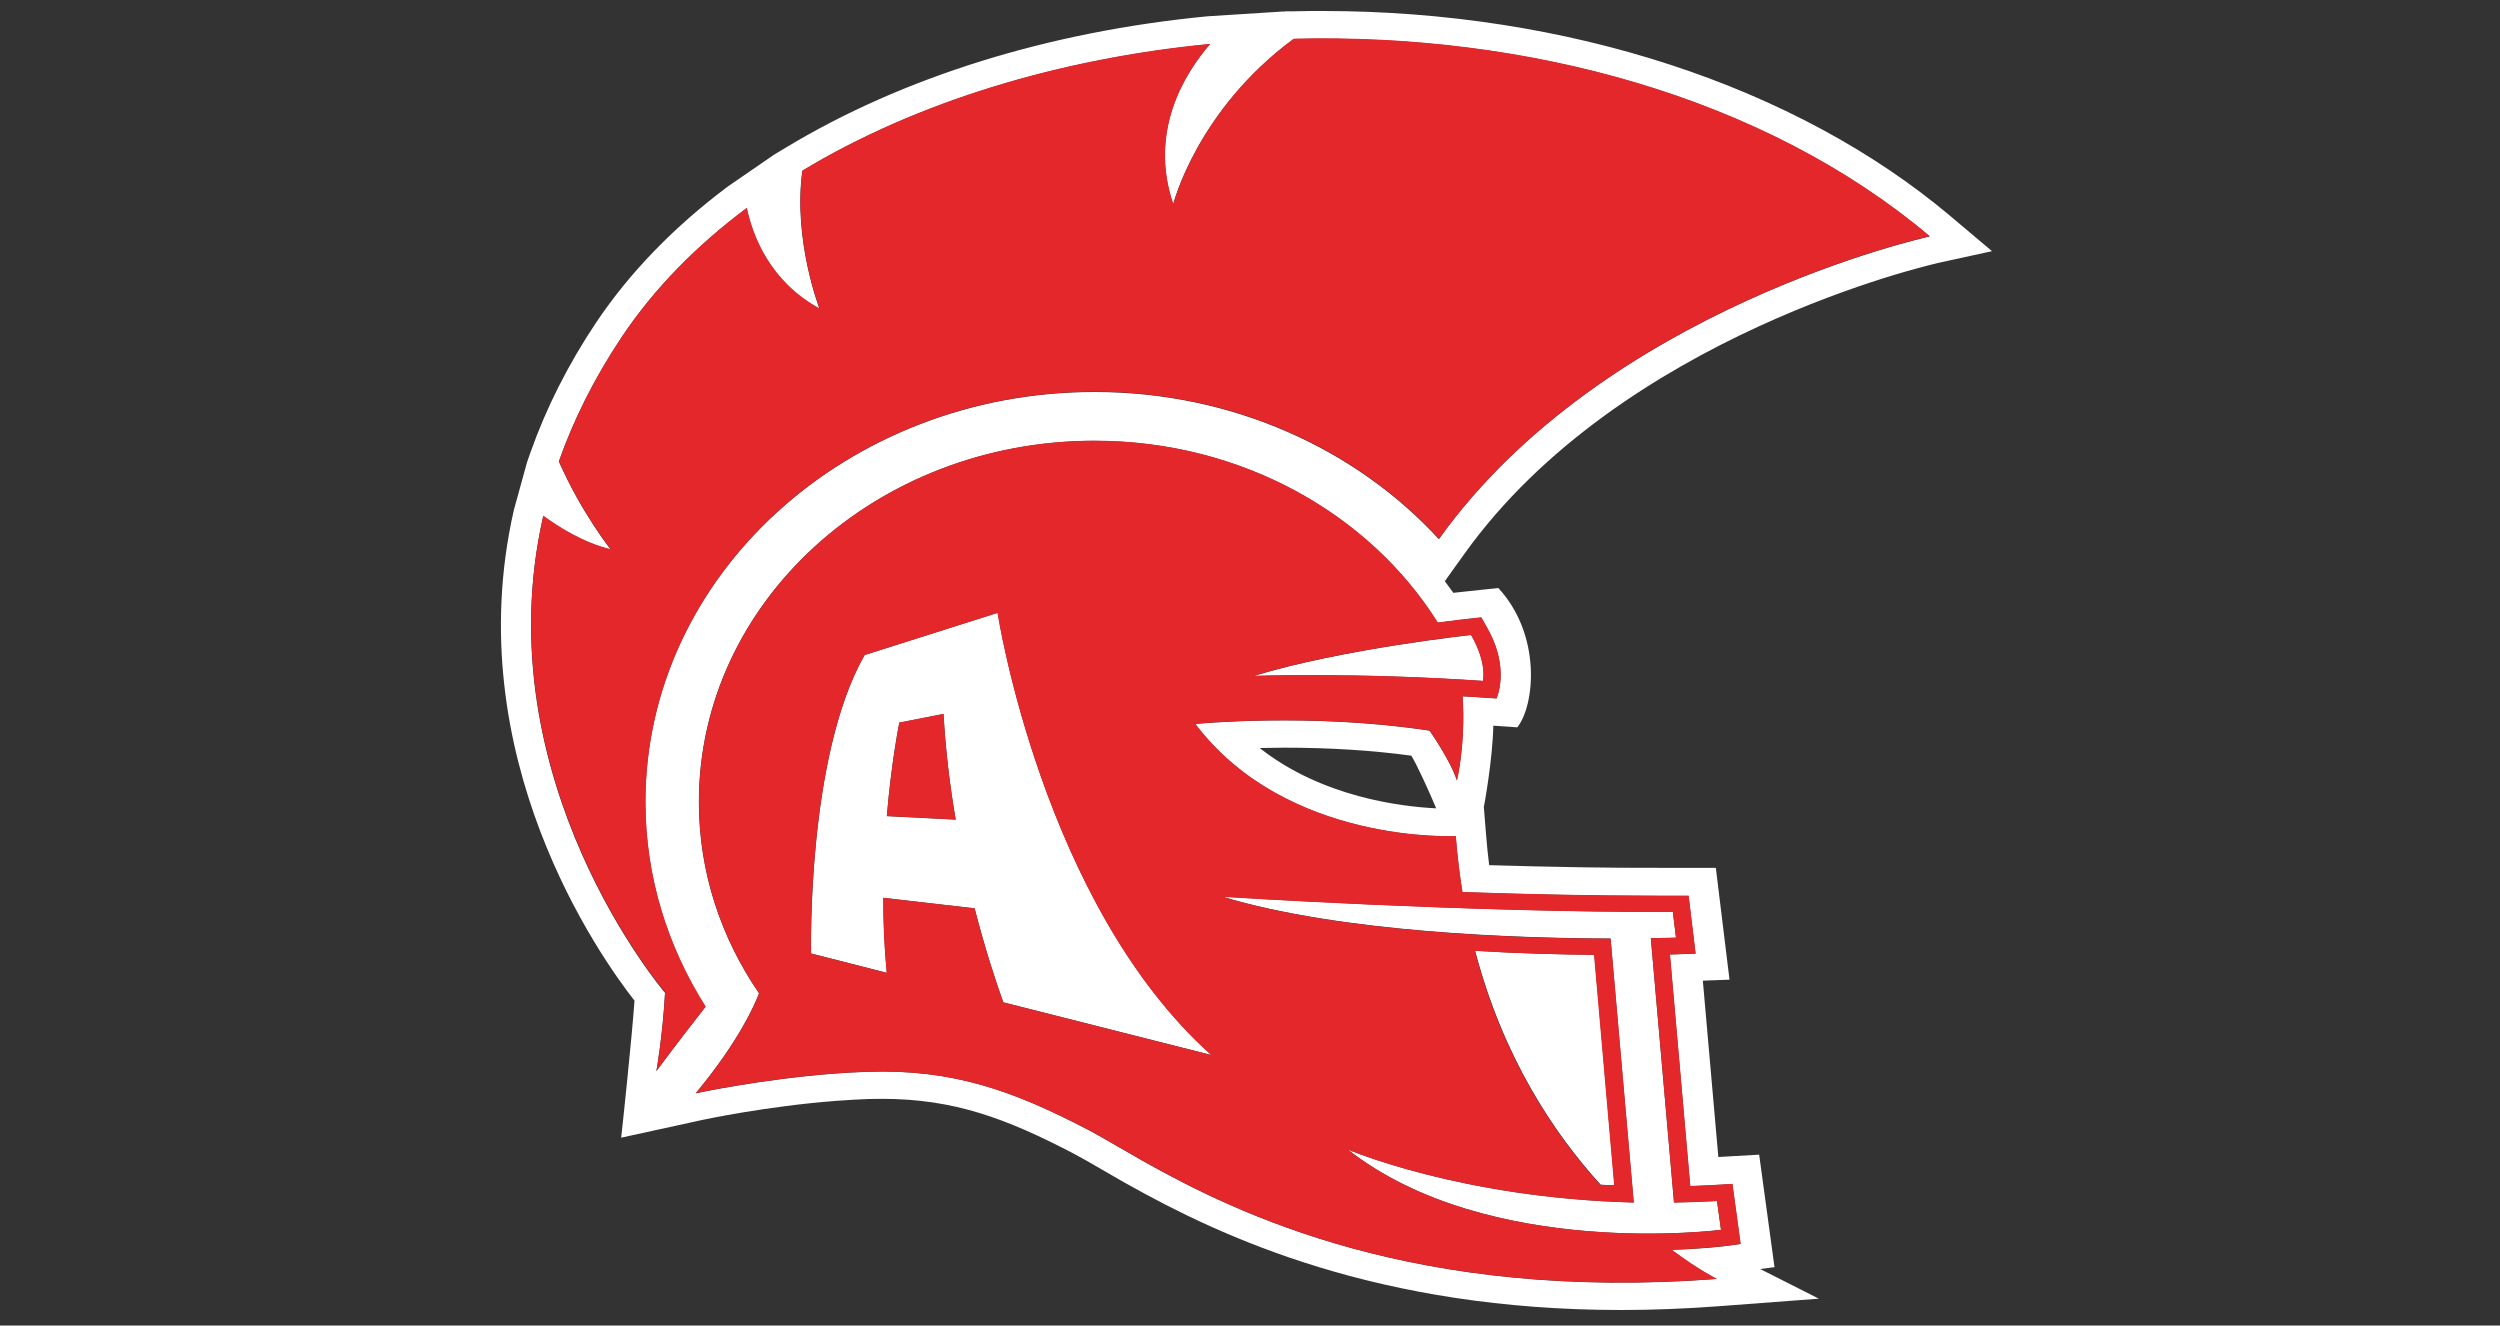
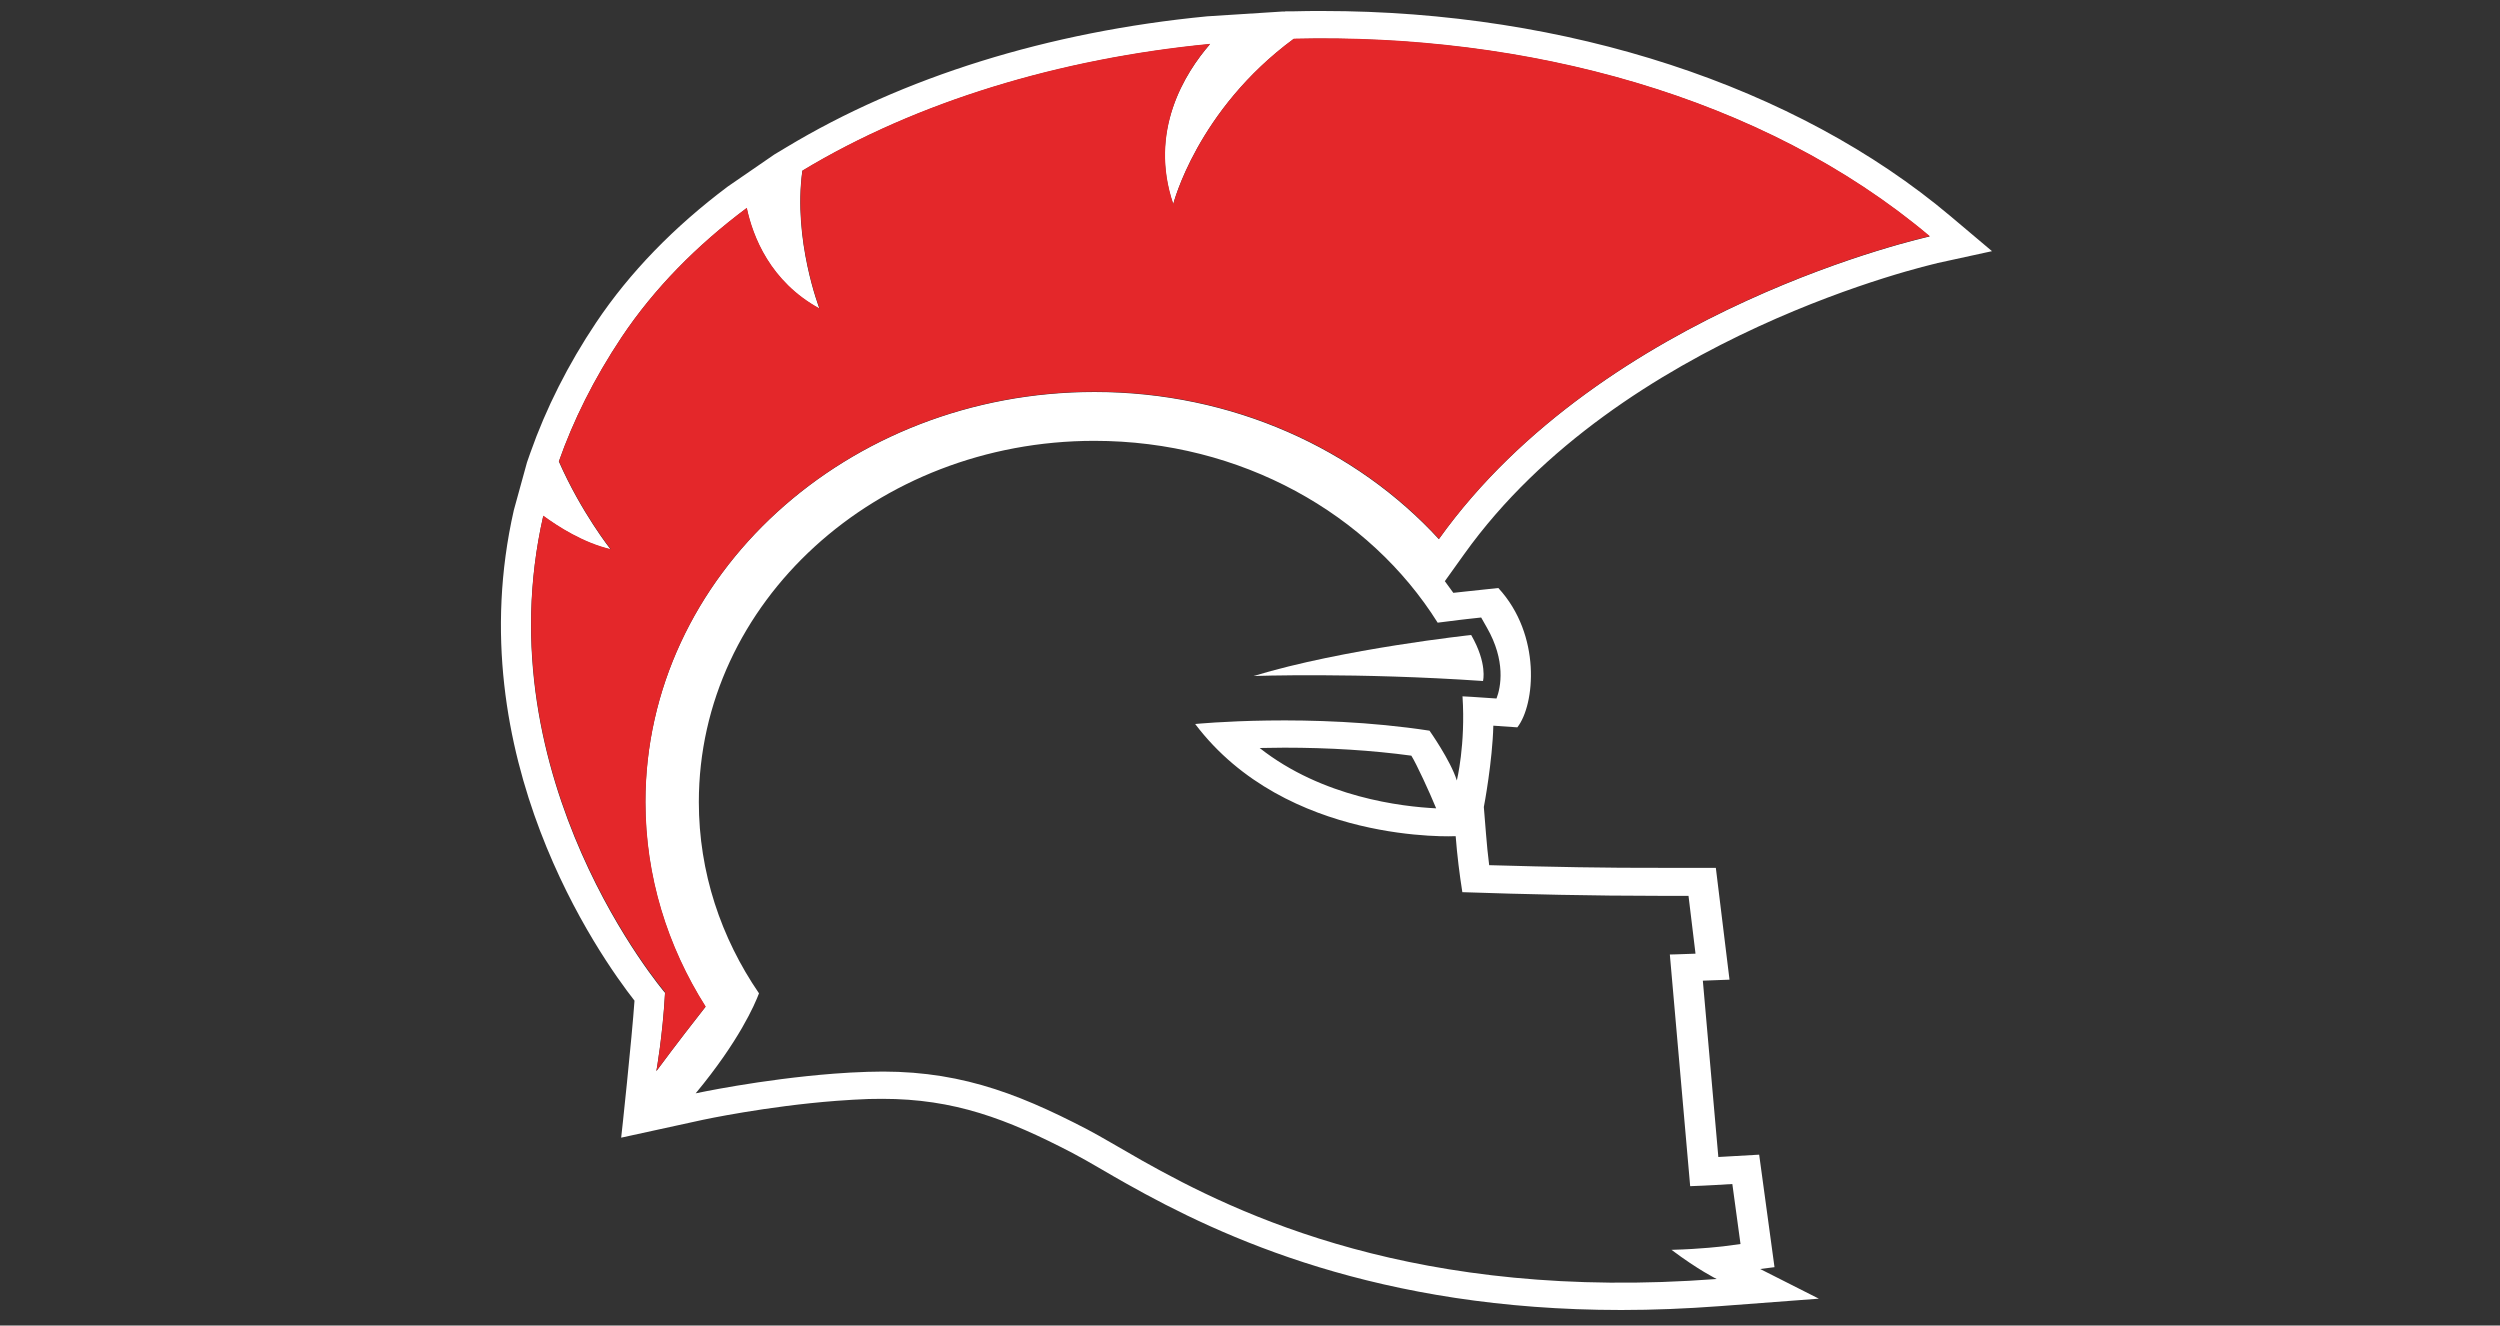
<svg xmlns="http://www.w3.org/2000/svg" id="Calque_1" viewBox="0 0 150 79.53">
  <rect x="0" y="0" width="150" height="79.53" fill="#333333" stroke="none" />
  <defs>
    <style>.cls-1{fill:none;}.cls-1,.cls-2,.cls-3{stroke-width:0px;}.cls-2{fill:#e4272a;}.cls-3{fill:#fff;}</style>
  </defs>
  <path class="cls-1" d="m84.68,45.33c-2.35-.32-4.92-.48-7.64-.48-.52,0-1.01,0-1.47.02,3.77,2.97,8.54,3.52,10.59,3.62-.39-.94-1.19-2.68-1.49-3.16Z" />
  <path class="cls-3" d="m116.22,15.79l3.3-.72-2.49-2.1C107.75,5.15,94.02.66,79.37.66c-.6,0-1.19,0-1.79.02h-.47s0,.01,0,.01h-.14s0,0,0,0l-4.54.29c-9.52.92-18.26,3.64-25.27,7.87l-.7.42-2.79,1.92c-3.23,2.42-5.89,5.16-7.9,8.16-1.68,2.51-3.01,5.15-3.95,7.82l-.2.57-.79,2.87c-3.36,14.78,5.18,26.8,7.24,29.43-.15,2.19-.79,8.2-.8,8.22l4.9-1.07s3.81-.82,8.02-1.14c.68-.05,1.33-.09,1.93-.11.28,0,.55-.01.81-.01,4.32,0,7.46,1.19,11.42,3.25.48.25,1.07.59,1.76.99.45.26.94.55,1.48.85,5.77,3.25,15.13,7.58,29.68,7.58,1.92,0,3.9-.08,5.9-.23l5.96-.45-3.52-1.78.86-.11-.92-6.75-2.45.14-.93-10.58,1.6-.06-.82-6.71h-3.4c-3.02.01-6.44-.05-10.2-.16-.08-.63-.14-1.25-.19-1.88l-.13-1.61c.02-.08.52-2.77.57-4.88l1.44.1c1.06-1.35,1.46-5.54-1.14-8.36l-1.97.21c-.05,0-.31.03-.73.08-.17-.24-.34-.47-.51-.7l1.16-1.62c9.41-13.17,28.17-17.41,28.35-17.45Zm-83.63,15.17c.87.64,2.41,1.63,4.05,2.01,0,0-1.76-2.21-3.11-5.28.86-2.44,2.09-4.94,3.77-7.46,1.95-2.92,4.5-5.5,7.5-7.74.36,1.7,1.4,4.42,4.37,6.04,0,0-1.6-4.12-1.03-8.28,6.86-4.14,15.46-6.73,24.46-7.6-1.51,1.74-3.71,5.23-2.21,9.61,0,0,1.42-5.64,7.23-9.92,13.87-.34,28.13,3.39,38.16,11.85,0,0-19.51,4.25-29.45,18.16-4.95-5.39-12.37-8.83-20.66-8.83-14.86,0-26.95,11.04-26.95,24.61,0,4.47,1.32,8.67,3.61,12.28-.59.75-1.66,2.12-2.95,3.86,0,0,.38-2.12.52-4.7,0,0-10.91-12.76-7.31-28.59Zm44.45,13.9c2.72,0,5.28.16,7.64.48.3.47,1.1,2.21,1.49,3.16-2.05-.1-6.82-.65-10.59-3.62.46,0,.95-.02,1.47-.02Zm11.1-7.73l.73-.08.34.6c1.15,2,.84,3.59.58,4.26l-.9-.06c-.38-.03-.76-.05-1.14-.07.19,2.89-.34,5.05-.34,5.05-.38-1.21-1.64-2.99-1.64-2.99-7.12-1.09-14.06-.4-14.06-.4,5.48,7.25,15.63,6.73,15.63,6.73.09,1.17.23,2.28.4,3.36,3.79.13,7.9.22,11.79.22h1.78s.42,3.47.42,3.47l-1.15.04s-.14,0-.39.01l1.22,13.9c.52-.02,1.02-.04,1.52-.07l1.01-.06.49,3.6-1.04.14c-.06,0-1.24.16-3.1.21,1.61,1.21,2.71,1.75,2.71,1.75-17.98,1.36-28.71-3.86-34.48-7.11-1.36-.77-2.45-1.43-3.29-1.87-4.4-2.29-8.04-3.63-13.19-3.45-.68.02-1.35.06-2.01.11-4.4.34-8.29,1.18-8.29,1.18,2.61-3.15,3.54-5.32,3.8-6-2.28-3.33-3.61-7.26-3.61-11.48,0-11.97,10.63-21.67,23.73-21.67,8.82,0,16.51,4.39,20.6,10.91,1.08-.14,1.78-.22,1.87-.23Z" />
-   <path class="cls-3" d="m95.65,57.29c-2.01-.02-4.48-.08-7.14-.24,1.66,6.32,4.67,10.89,7.53,14.03.27.02.55.03.83.04l-1.21-13.84Z" />
  <path class="cls-3" d="m75.22,40.56s6.19-.22,13.76.3c0,0,.28-1.04-.71-2.76,0,0-7.66.82-13.05,2.46Z" />
-   <path class="cls-3" d="m98.03,72.15c-10.41-.26-17.18-3.19-17.18-3.19,8.46,6.65,22.41,4.83,22.41,4.83l-.24-1.73c-.88.05-1.74.08-2.58.09l-1.39-15.86c.96-.01,1.51-.03,1.51-.03l-.19-1.55c-12.29.04-27.03-.91-27.03-.91,7.14,2.15,17.65,2.49,23.29,2.51l1.39,15.83Z" />
-   <path class="cls-3" d="m51.88,39.3c-3.5,6.13-3.21,17.91-3.21,17.91,1.3.33,2.85.73,4.54,1.16-.15-1.54-.21-3.06-.21-4.5l5.48.63c.64,2.49,1.29,4.46,1.72,5.64,6.44,1.63,12.48,3.16,12.48,3.16-10.12-9.06-12.82-26.53-12.82-26.53l-7.98,2.53Zm1.33,9.66c.28-3.34.75-5.6.75-5.6l2.65-.52c.13,2.21.39,4.35.73,6.34l-4.13-.21Z" />
-   <path class="cls-2" d="m53.96,43.36s-.46,2.26-.75,5.6l4.13.21c-.34-1.99-.61-4.13-.73-6.34l-2.65.52Z" />
  <path class="cls-2" d="m39.39,64.25c1.29-1.74,2.36-3.11,2.95-3.86-2.29-3.62-3.61-7.81-3.61-12.28,0-13.57,12.09-24.61,26.95-24.61,8.29,0,15.72,3.44,20.66,8.83,9.94-13.91,29.45-18.16,29.45-18.16-10.03-8.45-24.3-12.19-38.16-11.85-5.81,4.28-7.23,9.92-7.23,9.92-1.49-4.38.7-7.87,2.21-9.61-9.01.87-17.6,3.46-24.46,7.6-.57,4.16,1.03,8.28,1.03,8.28-2.97-1.62-4.01-4.34-4.37-6.04-3,2.24-5.55,4.83-7.5,7.74-1.68,2.52-2.91,5.02-3.77,7.46,1.35,3.07,3.11,5.28,3.11,5.28-1.64-.38-3.18-1.37-4.05-2.01-3.6,15.83,7.31,28.59,7.31,28.59-.14,2.59-.52,4.7-.52,4.7Z" />
-   <path class="cls-2" d="m86.27,37.35c-4.09-6.52-11.78-10.91-20.6-10.91-13.11,0-23.73,9.7-23.73,21.67,0,4.22,1.32,8.15,3.61,11.48-.25.68-1.19,2.85-3.8,6,0,0,3.89-.85,8.29-1.18.66-.05,1.34-.09,2.01-.11,5.15-.17,8.79,1.17,13.19,3.45.84.44,1.93,1.1,3.29,1.87,5.77,3.26,16.51,8.47,34.48,7.11,0,0-1.1-.55-2.71-1.75,1.87-.06,3.04-.21,3.1-.21l1.04-.14-.49-3.6-1.01.06c-.5.03-1.01.05-1.52.07l-1.22-13.9c.26,0,.39-.01.39-.01l1.15-.04-.42-3.47h-1.78c-3.89,0-8-.09-11.79-.22-.17-1.08-.31-2.19-.4-3.36,0,0-10.15.52-15.63-6.73,0,0,6.93-.69,14.06.4,0,0,1.26,1.78,1.64,2.99,0,0,.53-2.17.34-5.05.38.02.76.05,1.14.07l.9.06c.26-.67.57-2.26-.58-4.26l-.34-.6-.73.08c-.09,0-.79.09-1.87.23Zm14.1,17.36l.19,1.55s-.55.02-1.51.03l1.39,15.86c.84-.01,1.7-.04,2.58-.09l.24,1.73s-13.95,1.81-22.41-4.83c0,0,6.77,2.92,17.18,3.19l-1.39-15.83c-5.64-.01-16.15-.36-23.29-2.51,0,0,14.74.95,27.03.91Zm-11.87,2.34c2.66.16,5.14.22,7.14.24l1.21,13.84c-.28-.01-.56-.03-.83-.04-2.86-3.13-5.87-7.71-7.53-14.03Zm-15.83,6.25s-6.04-1.52-12.48-3.16c-.42-1.19-1.08-3.16-1.72-5.64l-5.48-.63c0,1.45.06,2.96.21,4.5-1.69-.43-3.25-.83-4.54-1.16,0,0-.28-11.78,3.21-17.91l7.98-2.53s2.7,17.47,12.82,26.53Zm16.3-22.45c-7.56-.52-13.76-.3-13.76-.3,5.39-1.64,13.05-2.46,13.05-2.46.99,1.73.71,2.76.71,2.76Z" />
</svg>